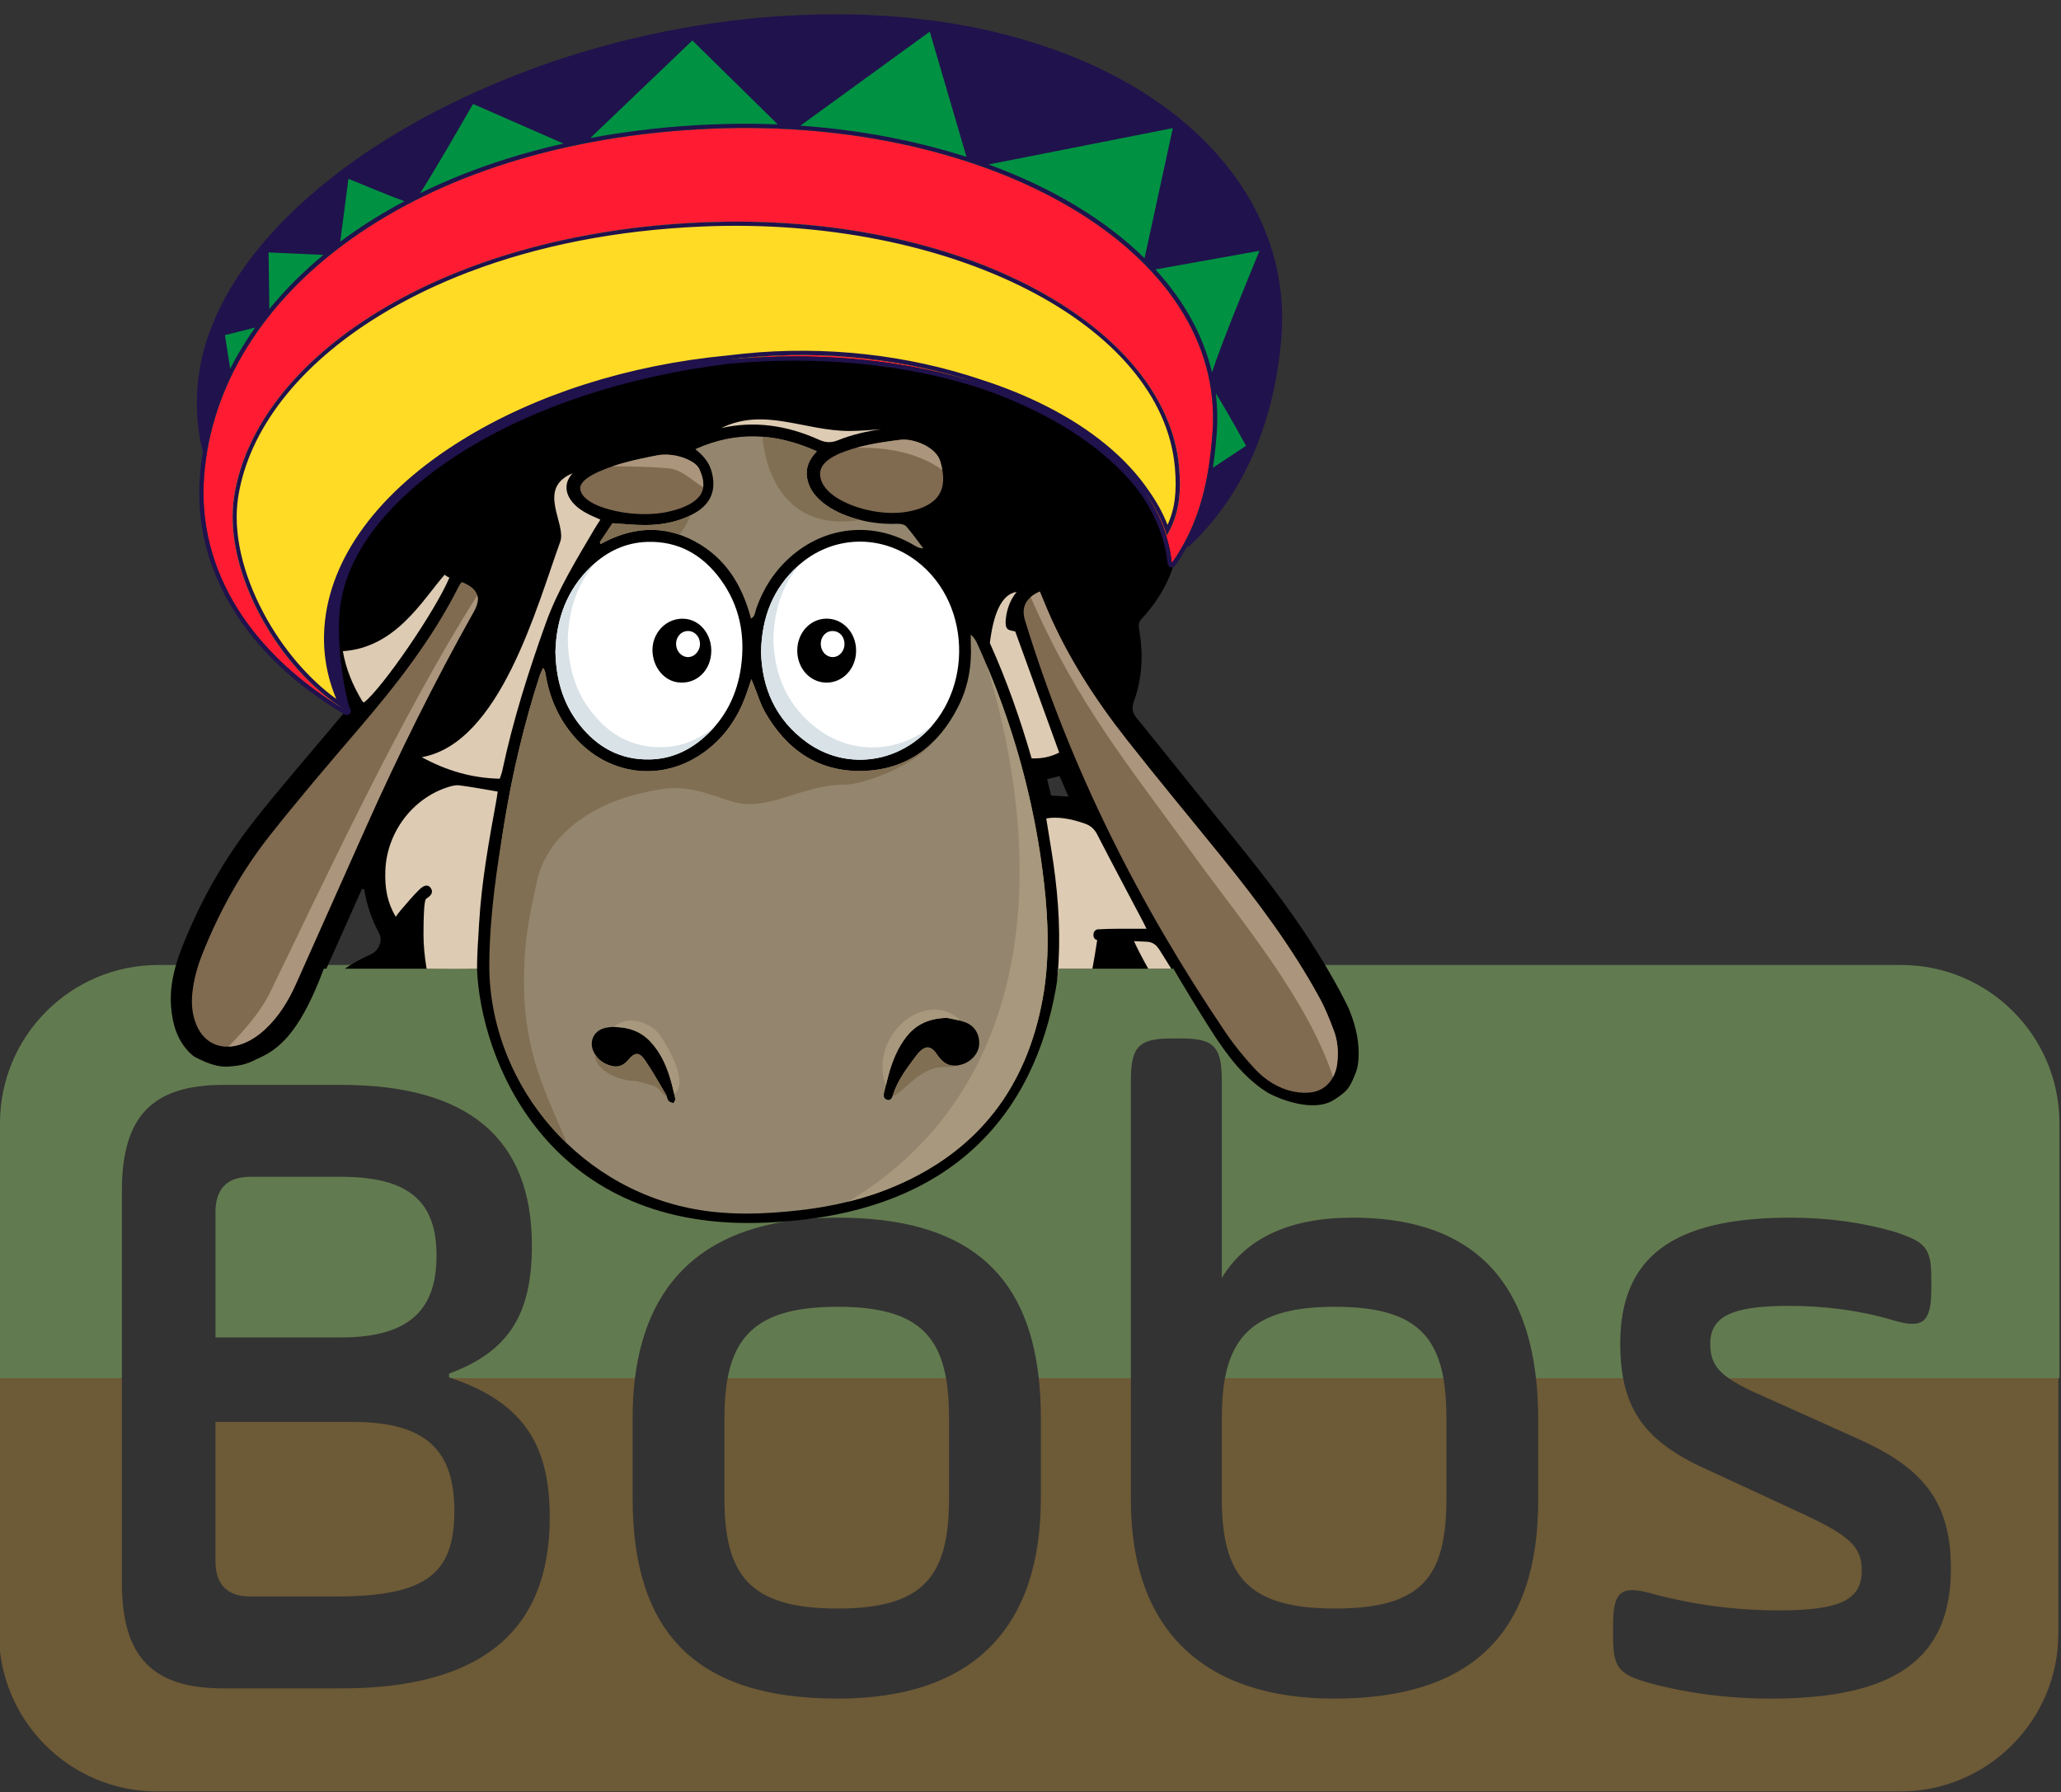
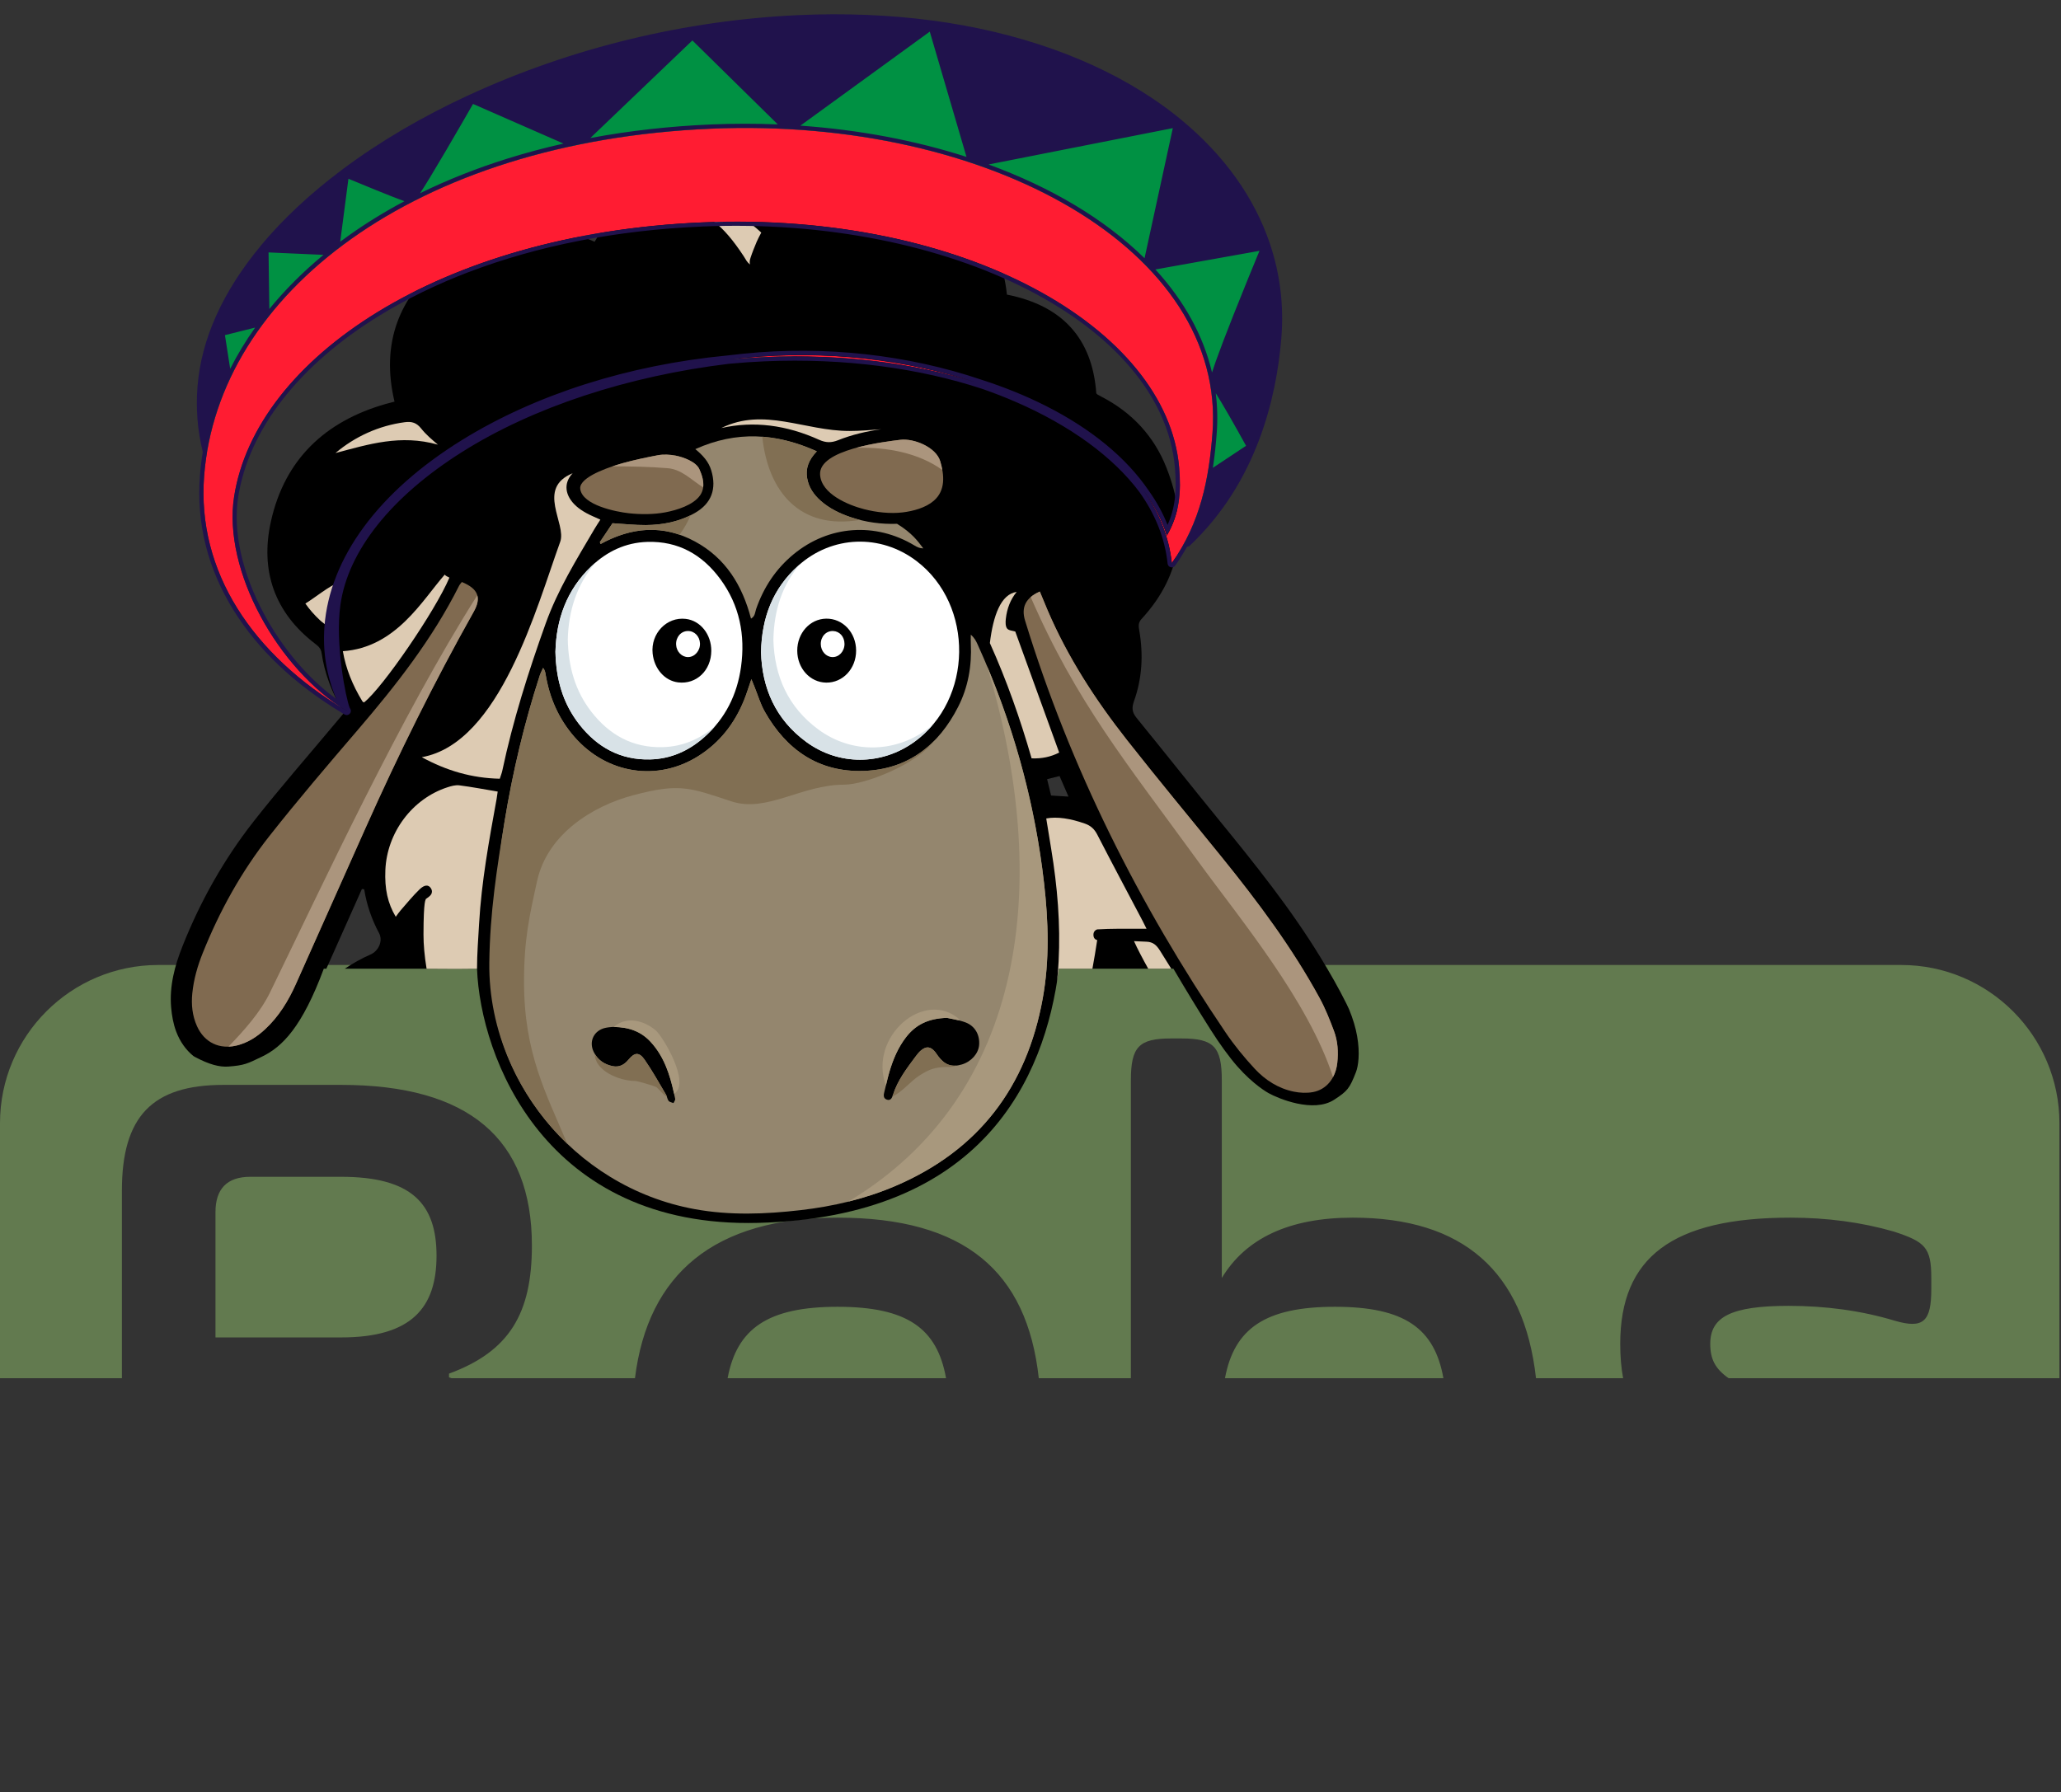
<svg xmlns="http://www.w3.org/2000/svg" style="fill-rule:evenodd;clip-rule:evenodd;stroke-linejoin:round;stroke-miterlimit:2;" xml:space="preserve" version="1.1" viewBox="0 0 1182 1028" height="100%" width="100%">
  <rect x="0" y="0" width="1182" height="1028" fill="#333333" stroke="none" />
  <g transform="matrix(1,0,0,-2,0,2139.09)">
-     <path style="fill:rgb(109,90,54);" d="M69.905,674.279L69.905,615.682C69.905,594.38 87.286,585.327 128.181,585.327L195.658,585.327C275.403,585.327 315.276,601.57 315.276,634.322C315.276,654.589 301.291,667.05 259.005,674.279L364.158,674.279C363.262,670.658 362.816,666.835 362.816,662.814L362.816,639.914C362.816,601.57 398.599,582.397 480.389,582.397C558.601,582.397 596.94,602.901 596.94,639.914L596.94,662.814C596.94,666.848 596.55,670.669 595.757,674.279L648.57,674.279L648.57,639.381C648.57,601.303 692.021,582.397 765.121,582.397C843.333,582.397 882.183,600.771 882.183,639.381L882.183,662.281C882.183,666.511 881.76,670.51 880.913,674.279L930.881,674.279C935.77,661.352 951.532,654.186 979.82,647.902L1035.03,635.121C1061.1,628.996 1067.75,625.801 1067.75,619.144C1067.75,610.623 1054.96,607.694 1020.2,607.694C995.156,607.694 970.619,609.292 945.571,612.753C929.213,614.884 925.123,612.753 925.123,603.434L925.123,599.972C925.123,591.185 928.702,589.321 945.571,586.924C967.041,583.995 990.555,582.397 1015.6,582.397C1087.68,582.397 1118.86,594.114 1118.86,619.677C1118.86,639.648 1101.48,648.967 1064.17,657.222L1004.87,670.536C999.289,671.865 994.852,673.064 991.389,674.279L1180.5,674.279L1180.5,601.144C1180.5,576.099 1139.83,555.765 1089.74,555.765L90.153,555.765C40.062,555.765 -0.605,576.099 -0.605,601.144L-0.605,674.279L69.905,674.279ZM702.531,674.279L827.81,674.279C829.006,670.911 829.531,667.097 829.531,662.814L829.531,639.914C829.531,617.546 816.24,608.227 765.632,608.227C715.025,608.227 700.712,617.813 700.712,639.914L700.712,662.814C700.712,667.097 701.274,670.911 702.531,674.279ZM417.288,674.279L542.567,674.279C543.763,670.911 544.288,667.097 544.288,662.814L544.288,639.914C544.288,617.546 529.975,608.227 480.389,608.227C429.782,608.227 415.469,617.813 415.469,639.914L415.469,662.814C415.469,667.097 416.031,670.911 417.288,674.279ZM202.303,661.749C245.243,661.749 260.578,653.228 260.578,636.186C260.578,618.079 244.22,611.688 192.59,611.688L143.516,611.688C130.225,611.688 123.58,615.15 123.58,621.807L123.58,661.749L202.303,661.749Z" />
-   </g>
+     </g>
  <g transform="matrix(1,0,0,2,0.605,-558.027)">
    <path style="fill:rgb(98,122,79);" d="M69.3,674.279L-0.605,674.279L-0.605,601.144C-0.605,576.099 40.062,555.765 90.153,555.765L1089.74,555.765C1139.83,555.765 1180.5,576.099 1180.5,601.144L1180.5,674.279L990.784,674.279C983.142,671.598 980.237,668.839 980.237,664.442C980.237,656.72 991.995,653.524 1025.22,653.524C1046.18,653.524 1066.63,654.856 1086.05,657.785C1102.41,660.181 1107.01,658.051 1107.01,648.731L1107.01,645.536C1107.01,636.749 1103.43,635.151 1085.54,632.222C1067.14,629.559 1047.2,628.228 1026.24,628.228C958.256,628.228 928.607,639.678 928.607,664.442C928.607,668.061 929.157,671.321 930.276,674.279L880.308,674.279C873.421,643.641 838.523,628.228 775.251,628.228C738.956,628.228 713.908,634.086 700.106,645.536L700.106,588.818C700.106,579.232 695.505,576.836 677.103,576.836L670.968,576.836C652.566,576.836 647.965,579.232 647.965,588.818L647.965,674.279L595.151,674.279C588.404,643.578 552.512,628.228 479.784,628.228C409.097,628.228 370.958,644.334 363.552,674.279L258.399,674.279C257.905,674.194 257.408,674.111 256.906,674.028L256.906,672.963C291.667,666.572 304.446,655.654 304.446,636.216C304.446,605.594 268.152,590.15 195.052,590.15L127.575,590.15C86.68,590.15 69.3,599.203 69.3,620.506L69.3,674.279ZM827.204,674.279L701.926,674.279C707.235,660.057 724.936,653.791 765.027,653.791C805.118,653.791 822.151,660.057 827.204,674.279ZM541.961,674.279L416.683,674.279C421.992,660.057 439.693,653.791 479.784,653.791C519.875,653.791 536.908,660.057 541.961,674.279ZM195.052,616.511C235.436,616.511 249.749,624.234 249.749,639.145C249.749,654.057 235.436,662.578 195.052,662.578L122.975,662.578L122.975,626.63C122.975,619.973 129.62,616.511 142.911,616.511L195.052,616.511Z" />
  </g>
  <g transform="matrix(0.355,0,0,0.353,-133.187,-49.363)" id="Bob_Schaf_MÜtze">
    <g id="Bobs_Logo">
      <g id="Bob_Schaf_MÜtze1">
        <g transform="matrix(-3.763,0,0,-3.762,2732.98,3308.22)">
          <path d="M47.41,406.299C45.709,402.138 44.6,398.379 43.955,394.756C42.606,387.181 43.475,381.64 44.431,379.16C47.171,372.052 48.107,370.942 53.776,367.223C62.763,361.327 77.868,367.769 81.986,370.078C82.33,370.271 88.346,373.61 95.299,381.535C98.805,385.532 102.999,391.355 106.896,397.54C112.276,406.078 117.621,414.9 122.813,423.796L171.996,423.796C177.933,376.053 205.012,316.539 301.043,314.021C392.615,311.619 420.388,385.652 421.782,423.796L478.553,423.796C475.077,426.164 471.395,428.221 467.488,429.943C464.051,431.458 462.047,435.803 463.853,439.201C467.026,445.17 469.163,451.424 470.221,458.105C470.546,458.149 470.871,458.192 471.195,458.237C476.287,446.756 481.379,435.276 486.471,423.796L487.566,423.796C496.865,398.633 505.351,390.074 514.047,385.847C520.39,382.764 521.626,382.071 528.506,381.538C532.305,381.243 536.801,382.428 542.776,385.634C543.038,385.775 543.294,385.924 543.544,386.082C546.759,388.717 549.337,392.32 550.976,396.759C552.173,400.001 552.799,403.55 553.1,407.008C553.902,416.254 551.584,425.005 548.225,433.525C540.554,452.979 530.414,471.106 517.577,487.558C506.331,501.968 494.305,515.77 482.622,529.839C481.425,531.278 480.215,532.706 479.192,533.925C479.362,534.663 479.362,534.98 479.502,535.219C484.026,543.014 487.23,551.29 488.524,560.239C488.781,562.015 489.804,563.021 491.137,564.043C508.789,577.582 514.942,595.751 510.279,616.937C504.406,643.618 487.163,660.192 461.051,667.709C459.829,668.06 458.597,668.368 457.206,668.738C463.126,693.874 455.378,714.281 435.81,729.784C416.333,745.216 394.588,748.037 371.301,737.788C363.617,750.841 352.872,759.757 337.828,762.625C322.637,765.522 309.268,760.888 297.127,751.998C278.436,768.757 257.145,772.813 234.065,764.677C210.854,756.495 196.971,740.005 194.283,714.956C170.647,710.265 157.619,696.146 155.913,672.281C155.598,671.985 155.507,671.86 155.385,671.791C154.75,671.431 154.11,671.077 153.464,670.738C140.482,663.939 131.062,653.683 125.779,640.15C116.519,616.431 118.698,594.262 136.494,574.866C137.943,573.287 137.799,571.794 137.495,570.041C135.683,559.612 136.186,549.31 139.753,539.318C140.757,536.506 140.551,534.514 138.675,532.194C126.804,517.52 115.128,502.686 103.238,488.027C87.745,468.925 72.408,449.712 59.626,428.633C55.686,422.136 51.906,415.512 48.539,408.705C48.145,407.909 47.768,407.107 47.41,406.299ZM171.69,507.009C173.652,506.519 175.151,506.144 177.039,505.671C176.437,503.179 175.905,500.977 175.332,498.6C172.949,498.452 170.814,498.321 167.854,498.136C169.252,501.37 170.373,503.963 171.69,507.009Z" />
        </g>
        <g transform="matrix(-3.763,0,0,-3.762,2732.98,2222.87)">
          <path style="fill:white;" d="M264.02,275.602C264.002,272.371 266.383,269.784 269.275,269.895C272.001,269.999 274.177,272.478 274.204,275.511C274.233,278.773 271.919,281.25 268.933,281.153C266.13,281.063 264.035,278.697 264.02,275.602ZM331.274,281.159C328.458,281.199 326.206,278.903 326.065,275.85C325.919,272.694 328.268,269.937 331.136,269.895C333.865,269.855 336.179,272.257 336.313,275.274C336.459,278.523 334.236,281.117 331.274,281.159Z" />
        </g>
        <g transform="matrix(-3.763,0,0,-3.762,2732.98,3483.8)">
-           <path style="fill:rgb(148,134,110);" d="M275.894,693.941C279.388,690.277 280.82,686.591 280.034,682.229C279.327,678.307 277.199,675.221 274.293,672.625C270.52,669.255 266.063,667.086 261.318,665.479C254.877,663.299 248.259,662.4 241.454,662.635C240.137,662.68 238.31,662.413 237.554,661.555C234.901,658.549 232.613,655.222 230.186,652.015C231.792,652.04 232.894,652.616 233.956,653.26C250.731,663.433 270.806,661.983 285.899,649.467C293.529,643.138 298.741,635.162 301.962,625.818C302.432,624.457 302.344,622.697 304.156,621.683C307.91,636.109 315.068,647.855 328.249,655.016C341.759,662.354 355.332,661.312 368.753,653.896C368.851,654.177 368.949,654.458 369.046,654.738C367.206,657.498 365.368,660.256 363.612,662.889C358.595,662.59 353.935,662.058 349.28,662.094C341.884,662.152 334.716,663.588 328.226,667.333C321.067,671.465 318.854,677.759 321.208,685.67C322.348,689.504 324.828,692.211 328.062,694.894C310.438,702.877 293.439,701.884 275.894,693.941ZM303.994,595.54C303.453,594.199 303.091,593.3 302.726,592.402C301.248,588.748 300.147,584.883 298.229,581.478C288.966,565.029 275.148,555.297 255.896,555.898C236.864,556.492 223.677,566.917 215.244,583.553C210.928,592.067 209.334,601.256 209.79,610.795C209.853,612.108 209.798,613.427 209.798,614.744C208.226,613.392 207.524,611.985 206.879,610.553C192.032,577.645 182.412,543.265 178.339,507.4C176.453,490.792 175.941,474.114 178.93,457.535C185.798,419.438 206.385,392.015 242.237,376.605C255.226,371.022 268.886,367.806 282.887,366.189C298.038,364.438 313.195,363.838 328.348,366.628C381.085,376.34 417.857,424.545 415.71,473.363C414.815,493.713 413.244,513.946 409.96,534.038C406.466,555.425 401.515,576.476 394.852,597.108C394.485,598.244 393.896,599.309 393.411,600.408C392.626,599.371 392.489,598.539 392.352,597.706C390.684,587.518 386.736,578.359 379.922,570.539C365.993,554.552 344.311,551.181 326.781,562.301C317.576,568.141 311.225,576.373 307.175,586.415C306.043,589.227 305.17,592.143 303.994,595.54ZM363.545,445.322C363.91,445.279 365.234,445.215 366.518,444.953C371.523,443.932 373.93,439.138 371.681,434.527C370.039,431.165 367.215,429.145 363.584,428.392C360.724,427.799 358.575,428.971 356.72,431.233C354.108,434.42 352.138,434.527 349.797,431.139C346.49,426.351 343.68,421.217 340.711,416.199C340.198,415.332 340.127,414.175 339.532,413.394C339.123,412.855 338.163,412.736 337.449,412.429C337.186,413.045 336.596,413.729 336.709,414.267C338.557,423.197 340.886,431.949 347.295,438.913C351.4,443.375 356.608,445.313 363.545,445.322ZM220.012,449.233C228.266,449.015 233.598,446.125 237.661,440.801C240.994,436.433 243.092,431.454 244.649,426.244C245.528,423.306 246.129,420.287 246.907,417.317C247.267,415.942 247.441,414.522 245.891,413.942C244.183,413.304 243.585,414.767 243.191,416.022C241.22,422.296 237.293,427.415 233.468,432.591C232.778,433.526 232.04,434.472 231.153,435.207C228.864,437.105 227.075,436.881 225.144,434.576C224.676,434.018 224.305,433.38 223.873,432.79C221.007,428.886 217.952,427.796 213.607,429.122C209.568,430.355 206.526,433.81 206.224,437.507C205.869,441.866 207.968,445.751 212.118,447.3C215.091,448.408 218.317,448.835 220.012,449.233Z" />
+           <path style="fill:rgb(148,134,110);" d="M275.894,693.941C279.388,690.277 280.82,686.591 280.034,682.229C279.327,678.307 277.199,675.221 274.293,672.625C270.52,669.255 266.063,667.086 261.318,665.479C254.877,663.299 248.259,662.4 241.454,662.635C234.901,658.549 232.613,655.222 230.186,652.015C231.792,652.04 232.894,652.616 233.956,653.26C250.731,663.433 270.806,661.983 285.899,649.467C293.529,643.138 298.741,635.162 301.962,625.818C302.432,624.457 302.344,622.697 304.156,621.683C307.91,636.109 315.068,647.855 328.249,655.016C341.759,662.354 355.332,661.312 368.753,653.896C368.851,654.177 368.949,654.458 369.046,654.738C367.206,657.498 365.368,660.256 363.612,662.889C358.595,662.59 353.935,662.058 349.28,662.094C341.884,662.152 334.716,663.588 328.226,667.333C321.067,671.465 318.854,677.759 321.208,685.67C322.348,689.504 324.828,692.211 328.062,694.894C310.438,702.877 293.439,701.884 275.894,693.941ZM303.994,595.54C303.453,594.199 303.091,593.3 302.726,592.402C301.248,588.748 300.147,584.883 298.229,581.478C288.966,565.029 275.148,555.297 255.896,555.898C236.864,556.492 223.677,566.917 215.244,583.553C210.928,592.067 209.334,601.256 209.79,610.795C209.853,612.108 209.798,613.427 209.798,614.744C208.226,613.392 207.524,611.985 206.879,610.553C192.032,577.645 182.412,543.265 178.339,507.4C176.453,490.792 175.941,474.114 178.93,457.535C185.798,419.438 206.385,392.015 242.237,376.605C255.226,371.022 268.886,367.806 282.887,366.189C298.038,364.438 313.195,363.838 328.348,366.628C381.085,376.34 417.857,424.545 415.71,473.363C414.815,493.713 413.244,513.946 409.96,534.038C406.466,555.425 401.515,576.476 394.852,597.108C394.485,598.244 393.896,599.309 393.411,600.408C392.626,599.371 392.489,598.539 392.352,597.706C390.684,587.518 386.736,578.359 379.922,570.539C365.993,554.552 344.311,551.181 326.781,562.301C317.576,568.141 311.225,576.373 307.175,586.415C306.043,589.227 305.17,592.143 303.994,595.54ZM363.545,445.322C363.91,445.279 365.234,445.215 366.518,444.953C371.523,443.932 373.93,439.138 371.681,434.527C370.039,431.165 367.215,429.145 363.584,428.392C360.724,427.799 358.575,428.971 356.72,431.233C354.108,434.42 352.138,434.527 349.797,431.139C346.49,426.351 343.68,421.217 340.711,416.199C340.198,415.332 340.127,414.175 339.532,413.394C339.123,412.855 338.163,412.736 337.449,412.429C337.186,413.045 336.596,413.729 336.709,414.267C338.557,423.197 340.886,431.949 347.295,438.913C351.4,443.375 356.608,445.313 363.545,445.322ZM220.012,449.233C228.266,449.015 233.598,446.125 237.661,440.801C240.994,436.433 243.092,431.454 244.649,426.244C245.528,423.306 246.129,420.287 246.907,417.317C247.267,415.942 247.441,414.522 245.891,413.942C244.183,413.304 243.585,414.767 243.191,416.022C241.22,422.296 237.293,427.415 233.468,432.591C232.778,433.526 232.04,434.472 231.153,435.207C228.864,437.105 227.075,436.881 225.144,434.576C224.676,434.018 224.305,433.38 223.873,432.79C221.007,428.886 217.952,427.796 213.607,429.122C209.568,430.355 206.526,433.81 206.224,437.507C205.869,441.866 207.968,445.751 212.118,447.3C215.091,448.408 218.317,448.835 220.012,449.233Z" />
        </g>
        <g transform="matrix(-3.763,0,0,-3.762,2732.98,3164.35)">
          <path style="fill:rgb(168,152,125);" d="M246.24,335.102C253.912,356.087 229.676,377.17 214.559,363.576L215.22,363.318C217.139,363.785 218.903,364.055 220.012,364.316C228.266,364.098 233.598,361.208 237.661,355.884C240.994,351.516 243.092,346.537 244.649,341.327C245.263,339.277 245.743,337.187 246.24,335.102ZM202.856,516.376C190.284,486.293 182.031,454.997 178.34,422.483C176.453,405.875 175.941,389.197 178.931,372.618C185.799,334.521 206.385,307.098 242.238,291.688C248.817,288.86 255.569,286.641 262.449,284.928C185.849,331.109 174.869,423.112 202.856,516.376ZM337.174,331.546C338.965,339.705 341.412,347.603 347.296,353.996C351.291,358.338 356.332,360.291 362.994,360.4C358.305,364.739 350.969,363.809 345.184,359.031C341.991,356.394 329.903,336 337.174,331.546Z" />
        </g>
        <g transform="matrix(-3.763,0,0,-3.762,2732.98,3490.88)">
          <path style="fill:rgb(129,111,83);" d="M275.894,695.823C279.388,692.159 280.82,688.473 280.034,684.111C279.327,680.189 277.199,677.103 274.293,674.507C270.52,671.137 266.063,668.968 261.318,667.361C260.029,666.924 258.735,666.542 257.431,666.206C283.009,661.823 296.804,678.115 299.325,702.134C291.554,701.556 283.78,699.393 275.894,695.823ZM334.817,659.814C346.15,663.732 357.505,661.993 368.752,655.778C368.85,656.059 368.948,656.34 369.045,656.62C367.205,659.38 365.367,662.138 363.611,664.771C358.594,664.472 353.934,663.94 349.279,663.976C342.583,664.028 336.07,665.212 330.081,668.216C331.158,665.61 332.555,663.044 334.583,660.129C334.656,660.024 334.734,659.919 334.817,659.814ZM225.442,570.867C233.056,560.553 255.25,551.845 264.159,551.845C282.551,551.845 297.394,539.576 312.622,544.651C330.682,550.67 334.915,552.535 354.649,547.302C372.173,542.654 391.578,530.503 396.003,510.194C399.31,495.012 401.599,485.075 401.599,466.656C401.599,435.792 392.111,418.51 383.034,396.732C404.482,417.366 416.869,445.922 416.51,474.998C416.243,496.628 413.246,515.829 409.962,535.921C406.468,557.308 401.517,578.359 394.854,598.991C394.487,600.127 393.898,601.192 393.413,602.291C392.628,601.254 392.491,600.422 392.354,599.589C390.686,589.401 386.738,580.242 379.924,572.422C365.995,556.435 344.313,553.064 326.783,564.184C317.578,570.024 311.227,578.256 307.177,588.298C306.044,591.109 305.171,594.025 303.995,597.423C303.454,596.082 303.092,595.183 302.727,594.285C301.249,590.631 300.148,586.766 298.23,583.361C288.967,566.912 275.149,557.18 255.897,557.781C243.282,558.174 233.239,562.89 225.442,570.867ZM216.024,430.508C216.849,430.139 217.832,429.928 219.103,429.928C224.791,429.928 227.263,429.179 231.976,426.142C235.443,423.908 239.631,418.76 243.456,417.161C243.356,417.406 243.269,417.658 243.192,417.905C241.22,424.179 237.293,429.297 233.469,434.474C232.779,435.408 232.041,436.355 231.154,437.09C228.866,438.988 227.076,438.764 225.145,436.459C224.677,435.902 224.306,435.263 223.874,434.673C221.57,431.534 219.145,430.216 216.024,430.508ZM340.284,417.069C342.492,418.364 342.979,419.736 344.805,421.22C345.275,421.6 352.853,423.87 353.893,423.87C360.882,423.87 371.32,428.449 371.167,435.467C369.48,432.667 366.861,430.954 363.584,430.274C360.724,429.681 358.575,430.853 356.72,433.115C354.108,436.301 352.138,436.409 349.797,433.021C346.49,428.233 343.68,423.1 340.711,418.081C340.528,417.77 340.398,417.423 340.284,417.069Z" />
        </g>
        <g transform="matrix(-3.763,0,0,-3.762,2732.98,2241.13)">
          <path style="fill:white;" d="M388.118,277.048C387.775,290.949 383.337,303.766 372.691,313.965C366.023,320.352 358.077,324.197 348.743,324.498C335.357,324.932 325.037,318.98 317.31,308.41C309.034,297.087 306.554,284.209 308.444,270.511C310.097,258.534 315.185,248.171 324.347,240.059C330.91,234.246 338.549,230.785 347.382,230.548C360.215,230.203 370.246,235.817 377.949,245.771C384.916,254.771 387.871,265.183 388.118,277.048ZM299.849,276.845C299.565,291.98 294.702,304.457 283.854,314.249C269.367,327.325 248.549,328.072 233.058,316.208C208.254,297.212 208.813,256.285 234.126,238.056C248.198,227.922 266.47,227.815 280.432,238.102C293.653,247.843 299.424,261.41 299.849,276.845ZM321.21,277.451C321.18,284.583 325.883,290.505 332.169,291.247C340.357,292.214 347.283,284.933 346.389,276.298C345.698,269.635 341.172,264.499 335.39,263.813C327.59,262.889 321.245,268.991 321.21,277.451ZM284.304,277.513C284.29,269.888 278.812,263.809 271.872,263.72C264.71,263.629 259.023,269.757 259.034,277.556C259.043,285.359 264.759,291.478 271.915,291.348C278.861,291.223 284.316,285.13 284.304,277.513Z" />
        </g>
        <g transform="matrix(-3.763,0,0,-3.762,2732.98,2287.66)">
          <path style="fill:rgb(216,226,231);" d="M388.118,289.417C387.775,303.318 383.337,316.135 372.691,326.334C372.061,326.938 371.42,327.516 370.768,328.073C378.988,318.521 382.513,307.046 382.817,294.718C382.57,282.853 379.615,272.441 372.65,263.439C364.946,253.485 354.915,247.872 342.082,248.216C333.498,248.446 326.042,251.723 319.603,257.243C321.043,255.561 322.623,253.953 324.347,252.426C330.91,246.613 338.549,243.152 347.382,242.915C360.215,242.57 370.246,248.184 377.949,258.138C384.916,267.14 387.871,277.552 388.118,289.417ZM299.849,289.214C299.565,304.349 294.702,316.826 283.854,326.618C283.577,326.867 283.298,327.11 283.017,327.35C290.751,318.339 294.306,307.39 294.548,294.515C294.123,279.08 288.353,265.513 275.131,255.771C261.169,245.484 242.897,245.591 228.825,255.725C227.9,256.391 227.013,257.091 226.154,257.816C228.463,255.083 231.117,252.591 234.126,250.424C248.198,240.29 266.47,240.183 280.432,250.47C293.653,260.212 299.424,273.779 299.849,289.214Z" />
        </g>
        <g transform="matrix(-3.763,0,0,-3.762,2732.98,3724.9)">
          <path style="fill:rgb(128,106,80);" d="M428.302,701.585C421.274,698.687 419.788,694.848 423.206,688.729C440.19,658.327 455.546,627.117 469.661,595.289C479.616,572.839 489.561,550.383 499.538,527.942C502.771,520.669 506.848,513.944 512.717,508.445C516.182,505.199 520.073,502.652 524.718,501.452C532.28,499.499 538.839,502.64 542.02,509.777C544.032,514.29 544.505,519.058 544.018,523.947C543.416,529.961 541.781,535.696 539.551,541.297C532.315,559.483 522.942,576.533 510.89,591.905C498.715,607.435 485.933,622.501 473.126,637.521C456.571,656.937 440.952,676.962 429.501,699.927C429.193,700.546 428.685,701.065 428.302,701.585ZM180.163,697.467C179.054,694.78 177.969,692.083 176.832,689.41C168.184,669.065 156.286,650.653 142.741,633.32C129.411,616.261 115.6,599.58 102.03,582.708C86.518,563.42 71.778,543.583 59.971,521.75C57.552,517.276 55.678,512.478 53.891,507.7C52.232,503.262 51.937,498.556 52.461,493.845C53.19,487.282 57.08,482.347 62.913,481.268C65.563,480.777 68.486,480.915 71.142,481.464C77.791,482.837 83.394,486.471 87.904,491.35C92.447,496.268 96.717,501.532 100.453,507.083C137.579,562.263 167.058,621.166 186.495,684.916C188.246,690.662 186.241,694.78 180.163,697.467ZM326.358,750.379C324.752,746.852 323.614,742.58 325.957,739.108C328.874,734.789 336.021,732.617 340.912,731.683C345.917,730.729 351.516,730.727 356.567,731.283C362.023,731.882 376.407,734.724 377.457,741.677C377.521,742.106 377.511,742.517 377.395,742.936C376.055,747.799 363.4,751.745 359.181,752.93C354.26,754.311 349.245,755.368 344.227,756.324C341.735,756.799 338.966,756.651 336.489,756.165C333.317,755.542 327.819,753.585 326.358,750.379ZM222.935,753.786C221.142,747.821 220.56,741.118 225.704,736.663C229.222,733.617 234.528,732.205 239.044,731.652C244.372,730.998 250.407,731.695 255.583,733.034C262.373,734.79 274.047,739.611 274.504,747.989C275.09,758.742 247.548,762.084 240.053,763.003C234.202,763.722 224.747,759.815 222.935,753.786Z" />
        </g>
        <g transform="matrix(-3.763,0,0,-3.762,2732.98,3715.5)">
          <path style="fill:rgb(171,149,125);" d="M421.662,693.343C421.104,691.366 421.639,689.038 423.206,686.231C440.19,655.829 455.546,624.619 469.661,592.791C479.616,570.341 489.561,547.885 499.538,525.444C502.771,518.171 506.848,511.446 512.717,505.947C516.182,502.701 520.073,500.154 524.718,498.954C526.015,498.619 527.28,498.436 528.506,498.394C521.564,505.584 514.772,513.309 510.642,521.822C488.149,568.179 454.643,641.091 421.662,693.343ZM184.077,692.585C183.042,693.479 181.74,694.272 180.163,694.968C179.054,692.281 177.969,689.584 176.832,686.911C168.183,666.566 156.285,648.154 142.741,630.821C129.411,613.762 115.6,597.081 102.03,580.209C86.517,560.921 71.778,541.084 59.971,519.251C57.552,514.777 55.677,509.978 53.891,505.201C52.232,500.764 51.937,496.058 52.461,491.346C52.712,489.09 53.337,487.027 54.285,485.247C64.954,518.343 94.285,553.629 112.332,578.615C142.633,620.57 164.408,647.029 184.077,692.585ZM222.012,747.476C232.104,754.786 245.627,757.443 259.013,757.055C251.605,759.096 243.593,760.072 240.053,760.506C234.202,761.224 224.746,757.317 222.934,751.288C222.559,750.041 222.239,748.761 222.012,747.476ZM324.699,739.979C329.541,742.949 333.777,747.729 339.883,748.238C347.671,748.887 355.634,749.039 363.623,749.053C361.821,749.666 360.237,750.135 359.182,750.432C354.261,751.813 349.246,752.87 344.228,753.826C341.736,754.301 338.967,754.153 336.49,753.667C333.318,753.045 327.82,751.087 326.359,747.882C325.244,745.435 324.357,742.627 324.699,739.979Z" />
        </g>
        <g transform="matrix(-3.763,0,0,-3.762,2732.98,2947.6)">
          <path style="fill:rgb(221,203,179);" d="M422.715,327.935C431.804,327.803 436.722,327.923 443.434,327.935C444.336,333.455 444.77,338.446 444.763,342.685C444.739,358.206 443.811,357.346 443.777,358.024C443.608,358.164 442.548,358.92 442.387,359.071C442.18,359.264 440.249,360.623 441.617,362.736C442.608,364.268 444.296,364.307 446.459,362.207C449.373,359.375 451.933,356.177 454.613,353.107C455.328,352.289 455.924,351.369 456.671,350.369C460.146,356.223 461.471,362.392 461.136,370.513C460.466,386.728 449.612,401.359 434.5,406.295C432.865,406.828 431.035,407.353 429.39,407.143C424.047,406.46 418.75,405.432 412.907,404.449C413.084,403.238 413.2,402.239 413.379,401.25C416.608,383.382 419.877,365.464 420.899,347.329C421.261,340.889 421.778,334.376 421.782,327.934L424.026,327.917L422.715,327.935ZM397.288,260.472C397.12,260.257 396.95,260.043 396.78,259.83C396.928,260.014 397.075,260.199 397.221,260.384C397.244,260.413 397.266,260.442 397.288,260.472ZM172.826,322.072C172.499,325.024 172.259,328.004 172.102,331.01C171.251,347.288 172.639,363.469 175.263,379.547C175.987,383.983 176.695,388.422 177.408,392.842C172.699,393.719 166.957,392.8 160.795,390.609C158.286,389.716 156.722,388.253 155.494,385.852C149.098,373.352 142.513,360.95 135.999,348.511C135.474,347.51 134.992,346.485 134.348,345.189C135.721,345.189 136.688,345.19 137.656,345.188C143.62,345.181 149.564,345.303 155.518,344.926C156.506,344.583 157.21,343.785 157.143,342.425C157.079,341.144 156.438,340.533 155.529,340.291C156.157,336.119 156.838,331.997 157.586,327.935L171.996,327.935C172.237,325.998 172.512,324.043 172.826,322.072ZM133.624,327.935C136.064,332.353 138.246,336.517 139.728,339.847C137.935,339.755 136.139,339.668 134.345,339.604C131.537,339.508 130.019,338.078 128.568,335.734C126.958,333.133 125.347,330.533 123.732,327.935L133.624,327.935ZM435.643,498.16L435.631,498.144C435.231,497.528 434.296,497.259 433.639,496.858C439.61,482.573 462.404,449.126 470.325,442.93C470.555,443.101 470.868,443.223 471.006,443.452C475.256,450.471 478.135,457.668 479.379,465.081C456.547,466.674 445.291,487.112 435.643,498.16ZM480.846,494.906C480.986,494.566 481.099,494.21 481.188,493.875C482.388,489.368 483.539,484.847 484.636,480.313C484.968,478.945 485.071,477.521 485.381,475.437C487.003,476.709 488.177,477.496 489.196,478.448C491.636,480.728 493.724,483.135 495.474,485.66C491.706,487.935 485.1,493.434 480.846,494.906ZM380.716,541.947C384.772,537.69 384.131,532.185 379.153,527.712C377.861,526.55 376.358,525.578 374.836,524.729C373.067,523.744 371.171,522.99 368.831,521.902C369.828,520.318 370.637,519.11 371.369,517.858C379.1,504.62 387.12,491.641 392.333,476.983C399.745,456.133 406.378,435.128 410.929,413.471C411.161,412.362 411.604,411.297 412.015,410C424.037,410.26 434.932,413.49 445.499,419.301C411.843,425.349 396.212,484.236 386.076,512.307C383.234,520.173 396.529,535.409 380.716,541.947ZM438.575,554.292C454.652,558.835 468.352,554.45 482.554,550.671C474.261,557.738 463.959,562.517 452.771,563.994C449.752,564.392 447.727,563.772 445.691,561.182C443.669,558.612 441.105,556.455 438.575,554.292ZM304.511,632.114C305.946,633.067 306.279,634.148 307.323,635.737C316.245,649.33 322.604,653.998 334.754,657.861L334.447,657.907C321.045,659.804 309.567,655.148 299.752,645.884C300.546,644.304 301.205,643.169 301.7,641.967C302.647,639.671 303.599,637.367 304.358,635.007C304.67,634.034 304.898,632.953 304.511,632.114ZM190.098,490.696C192.753,487.454 194.272,483.53 194.765,479.03C194.917,477.646 194.954,475.86 194.216,474.885C193.535,473.984 191.743,473.923 190.703,473.578C184.403,456.108 178.163,438.797 171.852,421.295C175.509,419.422 179.363,418.613 183.696,418.799C188.605,435.917 194.415,452.515 201.609,468.591C200.186,480.452 196.915,489.702 190.098,490.696ZM248.247,560.952C254.561,560.083 260.77,558.614 266.74,556.225C269.695,555.042 272.02,555.074 274.944,556.405C288.934,562.769 302.95,564.631 316.915,561.462C298.575,570.571 281.2,560.202 261.887,560.202C257.247,560.202 252.712,560.622 248.247,560.952Z" />
        </g>
        <g transform="matrix(4.167,0,0,4.167,0,0)">
          <g transform="matrix(-1.375,0.528,-0.528,-1.375,612.028,205.499)">
            <path style="fill:rgb(0,145,67);" d="M143.896,78.323C140.9,77.484 137.902,76.563 134.91,75.56L134.91,75.57C132.299,74.694 129.731,73.768 127.209,72.795C130.48,73.769 133.813,74.804 137.2,75.93L137.21,75.92C142.287,77.607 147.378,79.063 152.453,80.294C149.624,79.704 146.771,79.047 143.896,78.323ZM280.994,104.816C280.305,110.482 278.701,116.05 276.12,121.44C255.19,165.12 168.94,180.58 94.69,155.9C20.43,131.23 -13.72,75.77 7.2,32.08C15.3,15.164 29.169,-2.557 50.47,-10.747C41.977,-3.781 36.683,5.022 32.16,14.58C11.47,58.31 56.87,113.73 126.42,137.08C197.346,160.897 257.693,144.432 280.994,104.816Z" />
          </g>
          <g transform="matrix(-1.375,0.528,-0.528,-1.375,622.851,233.679)">
            <path style="fill:rgb(255,28,50);" d="M271.28,48.1C289.16,70.85 294.87,96.66 284.04,119.56C263.36,163.29 200.69,182.52 126.42,157.58C56.87,134.23 11.47,78.81 32.16,35.08C37.36,24.09 43.58,14.1 54.51,6.75C52.72,13.41 52.814,20.367 54.566,27.373C53.323,22.811 52.811,18.334 53.11,14.04C47.9,18.24 45.42,23.46 43.61,29.75C33.39,65.24 72.09,113.32 137.66,135.31C203.23,157.3 260.23,143.73 278.6,111.69C288.45,94.51 284.17,64.69 271.28,48.1ZM85.592,69.988C98.916,80.52 115.744,89.639 134.91,96.07L134.91,96.06C137.902,97.063 140.9,97.984 143.896,98.823C142.612,98.499 141.323,98.161 140.03,97.81L140.02,97.79C119.181,92.126 100.356,82.031 85.592,69.988ZM271.342,48.642C271.322,48.461 271.302,48.281 271.28,48.1C271.319,48.195 271.34,48.379 271.342,48.642Z" />
            <clipPath id="_clip1">
-               <path d="M271.28,48.1C289.16,70.85 294.87,96.66 284.04,119.56C263.36,163.29 200.69,182.52 126.42,157.58C56.87,134.23 11.47,78.81 32.16,35.08C37.36,24.09 43.58,14.1 54.51,6.75C52.72,13.41 52.814,20.367 54.566,27.373C53.323,22.811 52.811,18.334 53.11,14.04C47.9,18.24 45.42,23.46 43.61,29.75C33.39,65.24 72.09,113.32 137.66,135.31C203.23,157.3 260.23,143.73 278.6,111.69C288.45,94.51 284.17,64.69 271.28,48.1ZM85.592,69.988C98.916,80.52 115.744,89.639 134.91,96.07L134.91,96.06C137.902,97.063 140.9,97.984 143.896,98.823C142.612,98.499 141.323,98.161 140.03,97.81L140.02,97.79C119.181,92.126 100.356,82.031 85.592,69.988ZM271.342,48.642C271.322,48.461 271.302,48.281 271.28,48.1C271.319,48.195 271.34,48.379 271.342,48.642Z" />
-             </clipPath>
+               </clipPath>
            <g clip-path="url(#_clip1)">
              <g transform="matrix(1,1.11022e-16,0,1,0,-17.93)">
-                 <path style="fill:rgb(255,219,38);fill-rule:nonzero;" d="M140.03,115.74C198.91,131.74 249.48,119.1 263.73,93.37C269.16,83.58 271.79,67.27 271.28,66.03C284.17,82.62 288.45,112.44 278.6,129.62C260.23,161.66 203.23,175.23 137.66,153.24C72.09,131.25 33.39,83.17 43.61,47.68C45.42,41.39 47.9,36.17 53.11,31.97C50.99,62.39 89.61,102.02 140.02,115.72L140.03,115.74Z" />
-               </g>
+                 </g>
            </g>
          </g>
          <g transform="matrix(-1.375,0.528,-0.528,-1.375,632.318,258.326)">
-             <path style="fill:rgb(255,219,38);fill-rule:nonzero;" d="M140.03,115.74C198.91,131.74 249.48,119.1 263.73,93.37C269.16,83.58 271.79,67.27 271.28,66.03C284.17,82.62 288.45,112.44 278.6,129.62C260.23,161.66 203.23,175.23 137.66,153.24C72.09,131.25 33.39,83.17 43.61,47.68C45.42,41.39 47.9,36.17 53.11,31.97C50.99,62.39 89.61,102.02 140.02,115.72L140.03,115.74Z" />
-           </g>
+             </g>
          <g transform="matrix(-1.375,0.528,-0.528,-1.375,676.996,374.649)">
            <path style="fill:rgb(32,18,76);" d="M282.067,228.226C281.336,234.005 279.677,239.629 277.12,244.96C271.7,256.258 262.013,265.918 248.304,273.673C248.259,273.709 248.211,273.741 248.16,273.77C240.21,278.24 231.06,281.97 220.94,284.86C209.15,288.23 196.27,290.4 182.65,291.32C182.6,291.323 182.549,291.323 182.5,291.319C153.043,293.298 122.555,289.375 94.34,280C82.769,276.156 71.852,271.45 61.896,266.019C61.853,266.002 61.811,265.982 61.77,265.96C41.96,255.12 25.81,241.26 15.07,225.86C13.29,223.31 11.66,220.73 10.19,218.12C10.17,218.08 10.14,218.03 10.12,217.99C2.95,205.22 -0.5,191.86 0.09,178.88C0.091,178.838 0.095,178.796 0.102,178.755C0.486,170.397 2.545,162.289 6.21,154.64C13.08,140.3 25.97,121.24 48.41,111.93C48.54,111.88 48.69,111.85 48.83,111.85L48.84,111.86C48.965,111.86 49.089,111.88 49.206,111.919C50.665,110.685 52.223,109.501 53.89,108.38C54.08,108.25 54.29,108.19 54.51,108.19L54.52,108.17C54.74,108.17 54.97,108.24 55.16,108.38C55.54,108.65 55.71,109.12 55.59,109.57C53.82,116.155 53.948,123.051 55.744,130.004C58.864,141.087 66.419,152.92 77.64,163.95C79.83,166.103 82.119,168.191 84.498,170.208C97.987,181.264 115.358,190.868 135.28,197.55C138.317,198.569 141.36,199.501 144.402,200.349C170.521,206.892 196.646,208.102 218.39,203.73C240.02,199.38 255.78,190.05 262.76,177.44C267.836,168.286 270.322,153.643 270.245,151.171L270.218,150.93C270.082,150.451 270.292,149.933 270.73,149.68C271.21,149.4 271.82,149.52 272.16,149.96C272.291,150.129 272.422,150.3 272.552,150.472C281.506,162.008 287.213,173.996 289.52,186.12C291.94,198.91 290.44,211.18 285.04,222.59C284.13,224.515 283.138,226.394 282.067,228.226ZM182.638,288.723C184.449,287.238 189.08,283.453 193.79,279.68C199.099,275.427 202.225,273.004 204.124,271.652C196.174,272.384 187.912,272.491 179.4,271.97C174.379,271.661 169.298,271.134 164.169,270.391L182.638,288.723ZM257.402,254.006L265.54,254.99L267.447,246.172C264.351,248.988 260.996,251.604 257.402,254.006ZM246.975,271.317L252.14,257.27C246.483,260.524 240.318,263.293 233.705,265.532L246.975,271.317ZM220.354,281.987L228.349,267.201C227.44,267.46 226.524,267.71 225.6,267.95C220.173,269.36 214.542,270.429 208.732,271.153C211.485,273.536 217.827,279.571 220.354,281.987ZM66.406,229.072L63.542,263.495L104.263,252.468C90.199,245.897 77.398,237.953 66.406,229.072ZM109.694,254.91L122.71,283.72L157.058,269.229C146.862,267.374 136.499,264.685 126.06,261.18C120.461,259.299 114.996,257.202 109.694,254.91ZM26.534,152.625C25.988,153.315 25.297,154.15 24.47,155.12C22.44,157.5 19.53,160.75 15.84,164.78C10.863,170.215 5.724,175.673 3.328,178.208L30.67,183.426C26.551,172.901 25.173,162.49 26.534,152.625ZM32.272,187.225L12.98,216.71L61.699,225.115C48.519,213.581 38.344,200.658 32.272,187.225ZM35.38,128.976L25.13,131.29C25.961,137.489 26.951,143.979 27.587,147.145C28.432,143.732 29.619,140.397 31.15,137.16C32.41,134.497 33.794,131.739 35.38,128.976ZM53.297,129.381C52.407,125.884 51.944,122.459 51.93,119.15C48.61,122.41 46.44,126.5 44.68,132.62C34.12,169.27 75.99,216.02 138.01,236.82C159.27,243.96 180.16,247.57 199.62,247.57L199.63,247.58C208.64,247.58 217.35,246.81 225.64,245.25C250.17,240.64 268.64,229.44 277.66,213.71C282.23,205.74 283.91,194.62 282.39,182.38C281.11,172.083 277.63,162.171 272.708,154.569C272.899,161.223 271.576,167.602 268.74,173.59C260.94,190.06 242.64,201.83 217.2,206.71C194.774,211.014 169.135,209.53 144.071,202.571C142.628,202.21 141.184,201.833 139.74,201.44C119.1,195.823 99.611,185.718 83.861,172.574C78.94,168.602 74.465,164.399 70.51,160.01C61.466,149.971 55.65,139.532 53.297,129.381ZM85.592,172.538C100.356,184.581 119.181,194.676 140.02,200.34L140.03,200.36C141.323,200.711 142.612,201.049 143.896,201.373C140.9,200.534 137.902,199.614 134.91,198.61L134.91,198.62C115.744,192.189 98.916,183.07 85.592,172.538ZM271.28,150.65C284.17,167.24 288.45,197.06 278.6,214.24C260.23,246.28 203.23,259.85 137.66,237.86C72.09,215.87 33.39,167.79 43.61,132.3C45.42,126.01 47.9,120.79 53.11,116.59C52.811,120.884 53.323,125.361 54.566,129.923C52.814,122.917 52.72,115.96 54.51,109.3C43.58,116.65 37.36,126.64 32.16,137.63C11.47,181.36 56.87,236.78 126.42,260.13C200.69,285.07 263.36,265.84 284.04,222.11C294.87,199.21 289.16,173.4 271.28,150.65ZM271.28,150.65C271.302,150.831 271.322,151.011 271.342,151.192C271.34,150.929 271.319,150.745 271.28,150.65Z" />
          </g>
        </g>
      </g>
    </g>
  </g>
</svg>